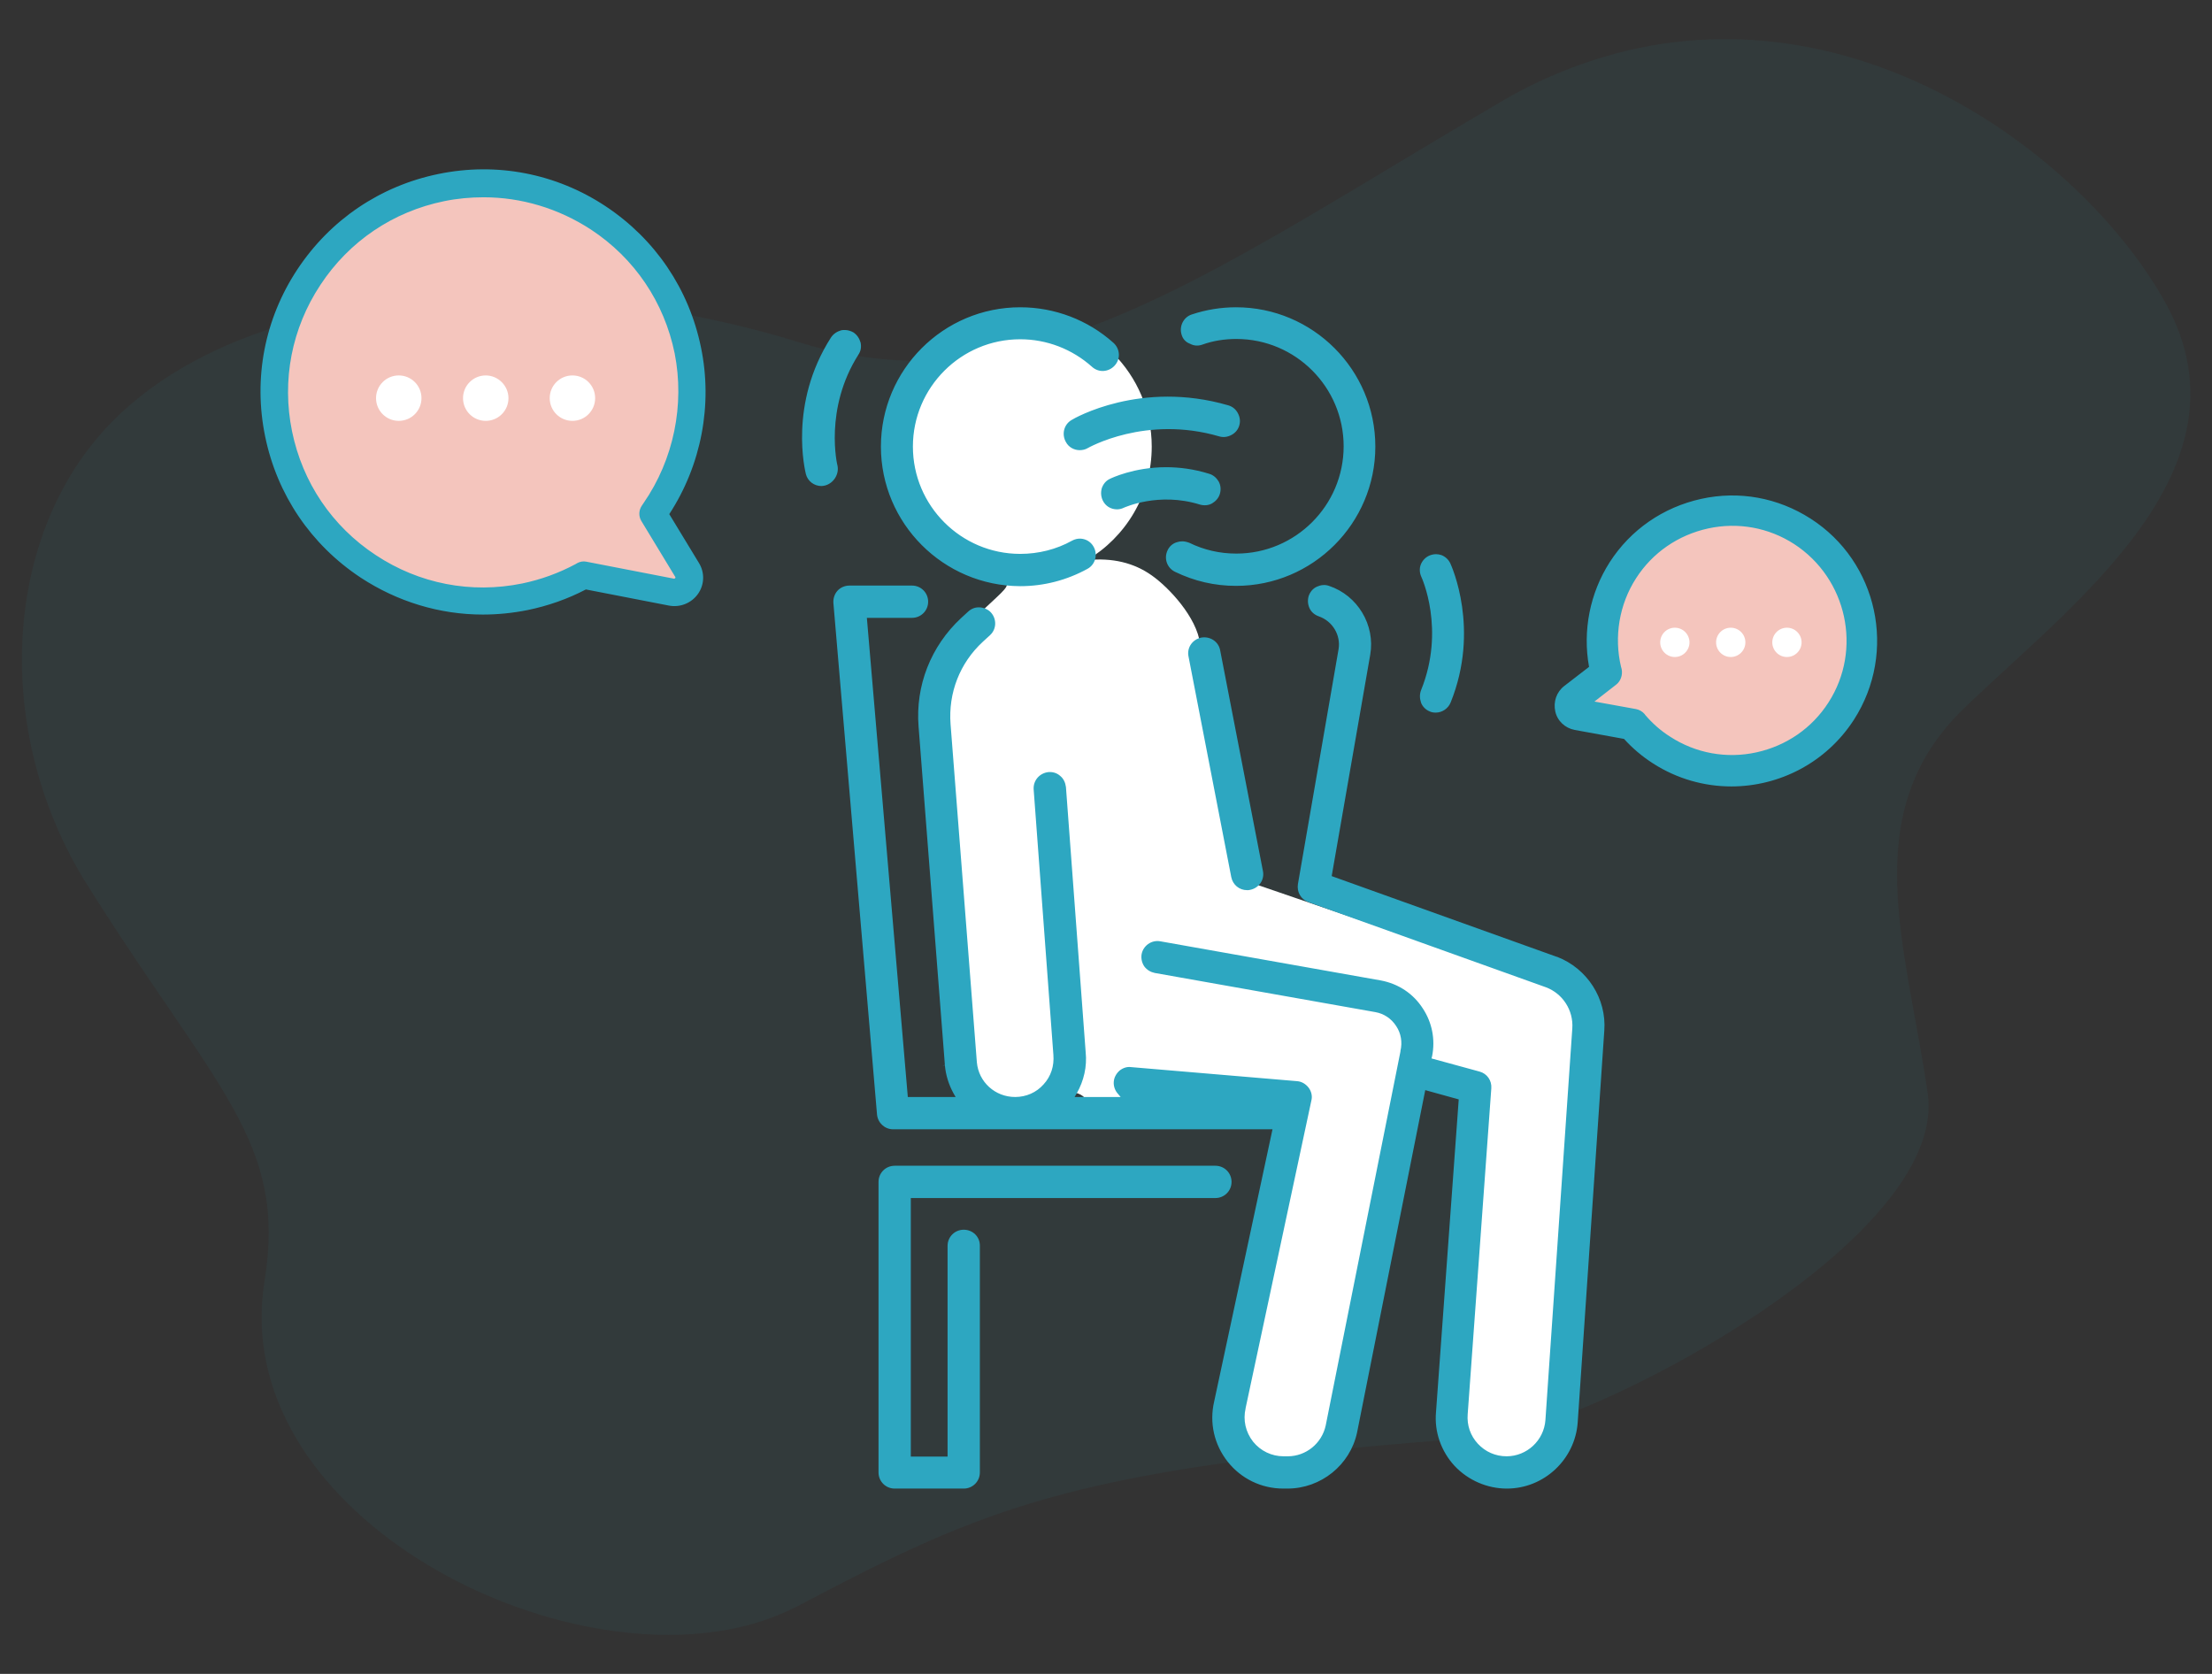
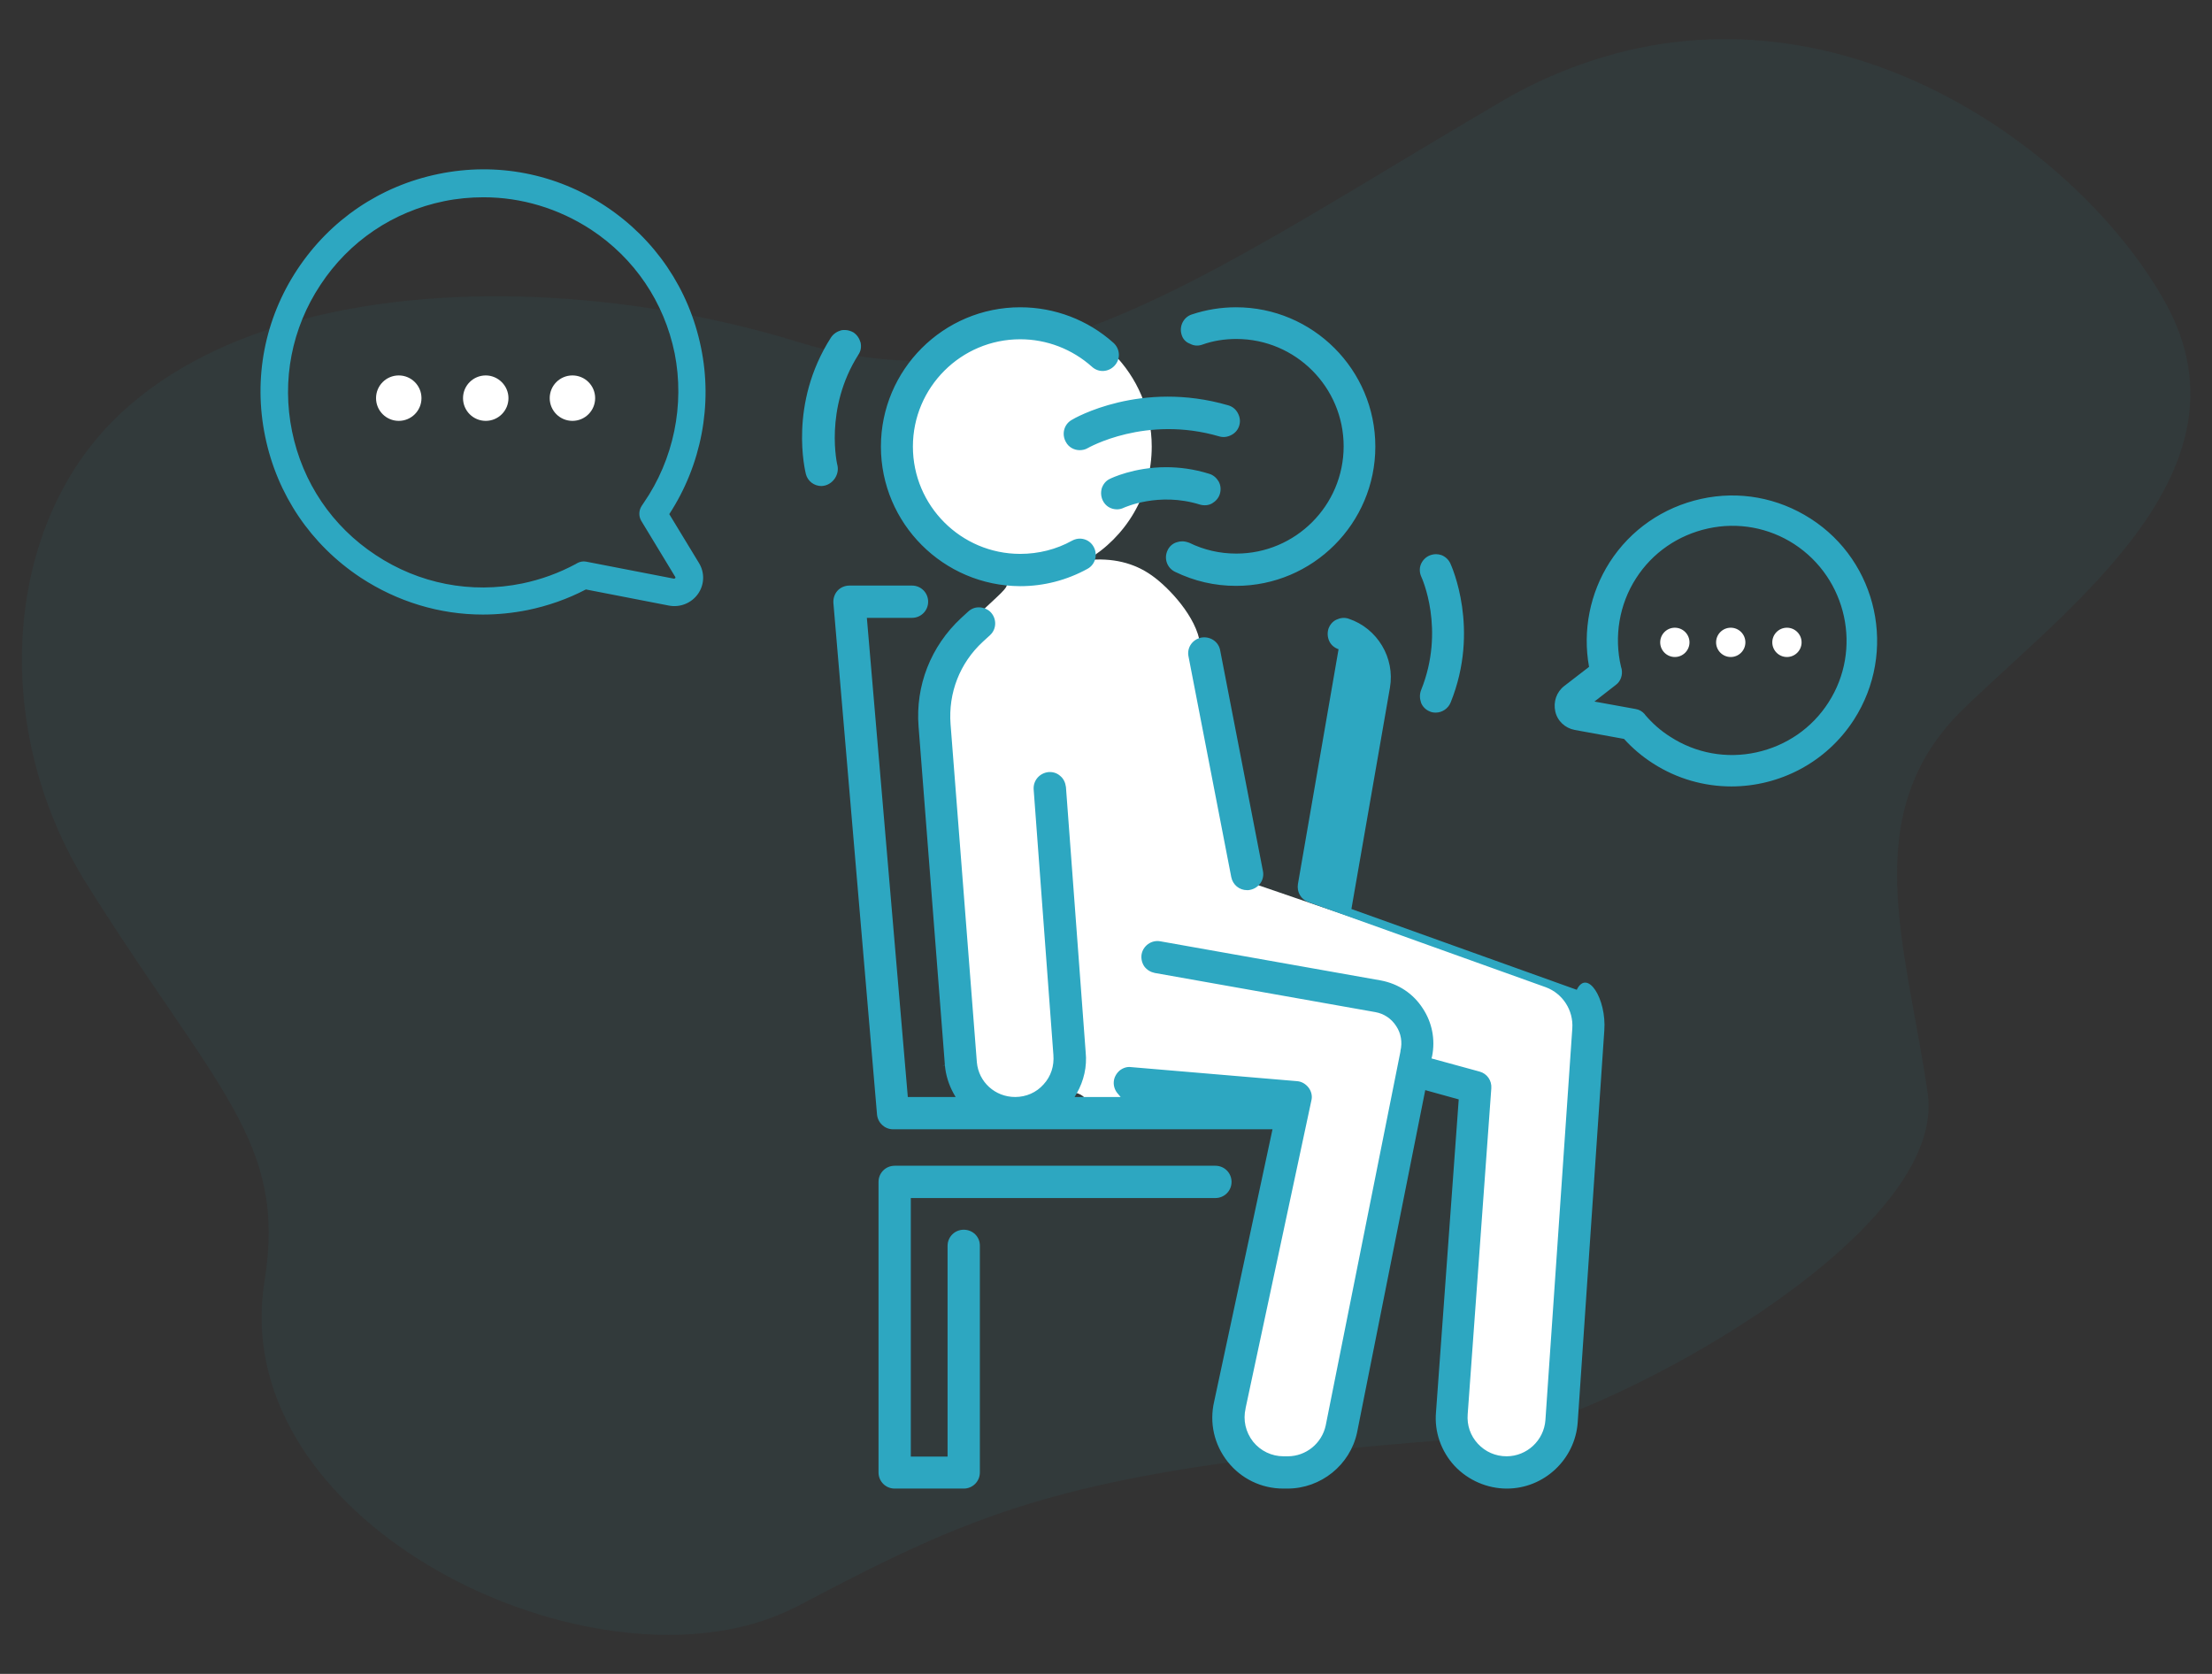
<svg xmlns="http://www.w3.org/2000/svg" version="1.1" id="塗り" x="0px" y="0px" viewBox="0 0 740 560" style="enable-background:new 0 0 740 560;" xml:space="preserve">
  <rect x="0" y="0" width="740" height="560" fill="#333333" stroke="none" />
  <path id="シェイプ_34_のコピー_3" style="opacity:6.000000e-02;fill-rule:evenodd;clip-rule:evenodd;fill:#2DA7C1;enable-background:new    ;" d="  M507.5,478.8c42-11,143.9-67.6,137.4-113c-7.2-49.6-24.1-93.9,12.2-128.9s97.9-79.9,67.5-135.3C698.3,53.7,623.1-3.9,540.9,17.8  c-13.8,3.7-27,9.2-39.2,16.5c-62.2,36.4-110.2,69.1-156.6,81.3c-25.4,7.2-52.3,6.8-77.5-1c-51.8-16.1-115.1-21.2-166.2-7.8  C77.9,112.9,57,123,41,137.7C0.7,174.6-3.6,243.8,29.1,295.9c43.1,68.6,67,86,59.4,132.6c-12.4,76.5,94.8,132.8,161.7,115.2  c5.7-1.5,11.2-3.6,16.5-6.3c32.3-17,55.8-28.8,89.1-37.6c32.4-8.5,74-14.2,141.7-19.1C500.8,480.4,504.2,479.8,507.5,478.8" />
-   <path style="fill:#F4C5BD;" d="M602.9,177.8c-20.2-13-47.1-7.1-60.1,13.1c-6.4,9.9-8.5,22.2-5.7,33.6l0.2,0.7l-10.8,8.4  c-1,0.7-1.4,2-1.1,3.2c0.3,1.2,1.3,2.1,2.5,2.3l18.3,3.3l0.2,0.3c2.7,3.2,6,6,9.5,8.3c20.2,13,47.1,7.1,60-13.1  S623.1,190.7,602.9,177.8z M147.6,62.7c37.7-7.7,74.7,16.7,82.5,54.4c3.8,18.6-0.2,38.1-11,53.7l-0.6,0.9l11.4,18.8  c1,1.7,0.9,3.8-0.2,5.4c-1.1,1.6-3.1,2.4-5,2l-29.4-5.7l-0.5,0.3c-6,3.2-12.4,5.6-19.1,6.9c-37.7,7.7-74.7-16.7-82.5-54.4  C85.4,107.4,109.8,70.4,147.6,62.7z" />
  <path style="fill:#FFFFFF;" d="M565.2,214.9c0,2.7-2.2,4.9-4.9,4.9c-2.7,0-4.9-2.2-4.9-4.9c0-2.7,2.2-4.9,4.9-4.9  C563,210,565.2,212.2,565.2,214.9z M579,210c-2.7,0-4.9,2.2-4.9,4.9c0,2.7,2.2,4.9,4.9,4.9s4.9-2.2,4.9-4.9  C583.9,212.2,581.7,210,579,210z M597.8,210c-2.7,0-4.9,2.2-4.9,4.9c0,2.7,2.2,4.9,4.9,4.9c2.7,0,4.9-2.2,4.9-4.9  C602.7,212.2,600.5,210,597.8,210z M141,133.2c0,4.2-3.4,7.6-7.6,7.6c-4.2,0-7.6-3.4-7.6-7.6s3.4-7.6,7.6-7.6  C137.6,125.6,141,129,141,133.2z M162.5,125.6c-4.2,0-7.6,3.4-7.6,7.6s3.4,7.6,7.6,7.6c4.2,0,7.6-3.4,7.6-7.6  S166.6,125.6,162.5,125.6z M191.5,125.6c-4.2,0-7.6,3.4-7.6,7.6s3.4,7.6,7.6,7.6c4.2,0,7.6-3.4,7.6-7.6S195.7,125.6,191.5,125.6z   M417.9,295.1c0,0-15.3-70.6-16.4-79.6c-1.1-9-10.5-19-16.2-23c-5.9-4.2-13.2-6-21.7-5.1c13-7.7,21.7-21.8,21.7-38  c0-24.3-19.7-44.1-44.1-44.1c-24.3,0-44.1,19.7-44.1,44.1c0,23.2,17.9,42.1,40.6,43.9c-0.3,0.8-0.6,1.6-0.9,2.5  c-0.2,3.1-21.1,15.9-21.5,31.3c-0.5,15.4,0.6,133.9,8,138.1s20.6,7.5,29.6,2.1c9-5.4,11.9,2.8,11.9,2.8h68.5  c0,0-24.8,109.3-21.4,113.6c3.3,4.3,17.2,12.2,26.7,5.8c9.6-6.4,34-133.1,34-133.1l17.2,6.7c0,0-3.4,91.4-3.9,105.7  c-0.5,14.3,0,25.5,15.9,23.1c15.9-2.4,20.3-0.8,23.4-55.5c3.1-54.7,5.8-102.5,5.8-102.5L417.9,295.1z" />
-   <path style="fill:#2DA7C1;" d="M605.7,173.5c-10.9-7-23.9-9.4-36.6-6.6c-12.7,2.8-23.6,10.3-30.6,21.2c-6.6,10.3-9.1,22.9-6.9,35  l-8.3,6.4c-2.6,2-3.7,5.3-3,8.5s3.3,5.6,6.5,6.2l16.5,3c2.8,3.1,6.1,5.9,9.7,8.2c8.1,5.2,17.2,7.7,26.2,7.7c16,0,31.7-7.9,41-22.3  C634.8,218.1,628.2,187.9,605.7,173.5z M611.7,235c-5.5,8.6-14.1,14.5-24.1,16.7c-10,2.2-20.3,0.3-28.8-5.2c-3.2-2-6-4.5-8.4-7.3  l-0.2-0.3c-0.8-0.9-1.8-1.5-3-1.7l-13.8-2.5l7.2-5.6c1.6-1.2,2.3-3.3,1.9-5.3l-0.2-0.7c-2.4-10.1-0.6-20.9,5-29.6  c5.5-8.6,14.1-14.5,24.1-16.7c10-2.2,20.3-0.3,28.8,5.2C617.9,193.5,623.1,217.3,611.7,235z M294.7,149.4  c0-25.7,20.9-46.6,46.6-46.6c11.5,0,22.6,4.2,31.2,11.9c1.1,1,1.7,2.3,1.8,3.7c0.1,1.4-0.4,2.8-1.4,3.9c-1,1.1-2.3,1.7-3.7,1.8  c-1.4,0.1-2.8-0.4-3.9-1.4c-6.6-5.9-15.1-9.2-24-9.2c-19.8,0-35.9,16.1-35.9,35.9c0,19.8,16.1,35.9,35.9,35.9  c6.1,0,12.1-1.5,17.3-4.4c1.3-0.7,2.7-0.9,4.1-0.5c1.4,0.4,2.5,1.3,3.2,2.6c1.4,2.6,0.5,5.9-2.1,7.3c-6.9,3.8-14.6,5.8-22.5,5.8  C315.6,196,294.7,175.1,294.7,149.4z M395.3,112c-0.9-2.8,0.6-5.9,3.4-6.8c4.8-1.6,9.8-2.4,14.8-2.4c25.7,0,46.6,20.9,46.6,46.6  c0,25.7-20.9,46.6-46.6,46.6c-7.2,0-14-1.6-20.4-4.7c-2.7-1.3-3.8-4.5-2.5-7.2c0.6-1.3,1.7-2.3,3.1-2.7c0.6-0.2,1.2-0.3,1.8-0.3  c0.8,0,1.6,0.2,2.4,0.5c4.9,2.4,10.2,3.6,15.7,3.6c19.8,0,35.9-16.1,35.9-35.9c0-19.8-16.1-35.9-35.9-35.9c-3.9,0-7.8,0.6-11.4,1.9  h0c-1.4,0.5-2.8,0.4-4.1-0.3C396.7,114.5,395.7,113.4,395.3,112z M358.5,140.5c0.9-0.6,23.2-13.4,52.4-4.9c1.4,0.4,2.5,1.3,3.2,2.6  c0.7,1.3,0.9,2.7,0.5,4.1c-0.4,1.4-1.3,2.5-2.6,3.2c-1.3,0.7-2.7,0.9-4.1,0.5c-24.6-7.2-43.8,3.8-44,3.9c-0.8,0.5-1.8,0.7-2.7,0.7  c-1.9,0-3.7-1-4.6-2.7C355.1,145.3,355.9,142,358.5,140.5z M401.4,168.8c-13.8-4.3-25.2,1-25.3,1c-0.8,0.4-1.6,0.6-2.4,0.6  c-2.1,0-3.9-1.1-4.8-3c-0.6-1.3-0.7-2.7-0.3-4.1c0.5-1.4,1.4-2.5,2.7-3.1c0.4-0.2,8-3.9,18.8-3.9c4.4,0,9.3,0.6,14.4,2.2  c1.4,0.4,2.5,1.4,3.2,2.6c0.7,1.3,0.8,2.7,0.4,4.1c-0.4,1.4-1.4,2.5-2.6,3.2S402.8,169.2,401.4,168.8L401.4,168.8z M408.2,217.6  l14.3,73.8c0.6,2.9-1.3,5.7-4.3,6.3c-0.3,0.1-0.7,0.1-1,0.1c-2.6,0-4.8-1.8-5.3-4.4l-14.3-73.8c-0.6-2.9,1.3-5.7,4.3-6.3  C404.9,212.8,407.7,214.7,408.2,217.6z M536.7,344.8l-8.9,131.1c-0.9,12.4-11.3,22.1-23.7,22.1c-6.6,0-13-2.8-17.5-7.6  c-4.5-4.9-6.8-11.4-6.2-18l7.6-104.6l-11.2-3.1L454,479.2c-2.3,10.9-12.1,18.8-23.3,18.8h-1.4c-7.3,0-14.1-3.3-18.6-9  c-4.5-5.7-6.2-13-4.5-20.2l19.5-91H298.8c-2.8,0-5.1-2.1-5.4-4.9l-14.6-171.2c-0.1-1.5,0.4-3,1.4-4.1c1-1.1,2.5-1.7,4-1.7h20.9  c3,0,5.4,2.4,5.4,5.4c0,3-2.4,5.4-5.4,5.4H290L303.7,367h16l-0.7-1.2c-1.6-2.9-2.6-6.1-2.9-9.4l-0.8,0.1l0.8-0.2l-8.8-113.2  c-1.1-13.7,4.1-26.9,14.2-36.3l2.4-2.2c1.1-1,2.4-1.5,3.9-1.4c1.4,0.1,2.8,0.7,3.7,1.7c2,2.2,1.9,5.6-0.3,7.6l-2.4,2.2  c-7.7,7.1-11.6,17.1-10.8,27.6l8.8,113.1c0.6,6.6,6.1,11.6,12.8,11.6c3.7,0,7.1-1.5,9.5-4.2c2.5-2.7,3.6-6.2,3.3-9.9l-6.6-88.8  c-0.2-3,2-5.5,5-5.8c1.4-0.1,2.8,0.3,3.9,1.3c1.1,0.9,1.7,2.2,1.9,3.7l6.6,88.7c0.5,4.8-0.6,9.6-3,13.8l-0.7,1.2h15.4l-1.1-1.3  c-0.9-1.1-1.3-2.5-1.2-3.8c0.1-1.4,0.8-2.7,1.9-3.7c1.1-0.9,2.5-1.4,3.9-1.2l55.5,4.7c1.5,0.1,2.9,0.9,3.9,2.2  c0.9,1.2,1.3,2.8,0.9,4.3l-22,102.9l0,0.1c-0.9,3.9,0,7.9,2.5,11.1c2.5,3.1,6.2,4.9,10.2,4.9h1.4c6.1,0,11.4-4.3,12.7-10.3l25-125.1  l0-0.2c0.7-2.9,0.2-5.9-1.4-8.3c-1.6-2.5-4.1-4.2-7-4.7l-73.8-13.1c-1.4-0.3-2.6-1-3.5-2.2c-0.8-1.2-1.1-2.6-0.9-4  c0.5-2.9,3.3-4.9,6.2-4.4l73.8,13.1c5.9,1.1,10.9,4.4,14.1,9.4c3.1,4.7,4.2,10.4,3.1,15.9l-0.2,0.8l16.1,4.4c2.5,0.7,4.1,3,3.9,5.6  l-7.9,109c-0.3,3.7,0.9,7.2,3.4,9.9c2.5,2.7,5.9,4.2,9.6,4.2c6.8,0,12.5-5.3,13-12.1L526,344c0.4-6-3.2-11.6-8.8-13.7l-79.5-28.5  c-2.5-0.9-3.9-3.4-3.5-6l13.6-78.6c0.8-4.7-2-9.4-6.6-11c-1.4-0.5-2.5-1.4-3.1-2.7c-0.6-1.3-0.7-2.7-0.3-4.1  c0.5-1.4,1.4-2.5,2.7-3.1c1.3-0.6,2.7-0.8,4.1-0.3c9.6,3.2,15.5,13.1,13.8,23l-12.9,74.1l75.3,27l0.1,0  C531,324,537.5,334.1,536.7,344.8z M327.8,416.7v75.9c0,3-2.4,5.4-5.4,5.4h-23.1c-3,0-5.4-2.4-5.4-5.4v-97.2c0-3,2.4-5.4,5.4-5.4  h107.3c3,0,5.4,2.4,5.4,5.4s-2.4,5.4-5.4,5.4H304.7v86.5H317v-70.5c0-3,2.4-5.4,5.4-5.4S327.8,413.7,327.8,416.7z M475.4,230.9  c8.2-20.3,0.2-37.7,0.1-37.9c-0.6-1.3-0.7-2.8-0.2-4.1c0.5-1.3,1.5-2.4,2.8-3c0.7-0.3,1.5-0.5,2.3-0.5c0.6,0,1.2,0.1,1.8,0.3  c1.3,0.5,2.4,1.5,3,2.8c0.4,0.9,10,22,0.1,46.5c-0.8,2-2.8,3.4-5,3.4c-0.7,0-1.4-0.1-2-0.4l0,0c-1.3-0.5-2.4-1.6-2.9-2.9  C474.9,233.6,474.9,232.2,475.4,230.9z M276.1,162.4c-0.4,0.1-0.9,0.2-1.3,0.2c-2.4,0-4.6-1.6-5.2-4c-0.2-0.9-5.9-23.4,8.4-45.7  c0.8-1.2,2-2,3.4-2.4c0.4-0.1,0.8-0.1,1.2-0.1c1,0,2,0.3,2.9,0.8c1.2,0.8,2,2,2.4,3.4c0.3,1.4,0.1,2.8-0.7,4  c-11.6,18.2-7.1,37.1-7,37.3C280.7,158.7,278.9,161.6,276.1,162.4z M234.5,116.2c-4-19.5-15.3-36.2-31.9-47.2  c-16.6-11-36.5-14.8-55.9-10.8c-19.5,4-36.2,15.3-47.2,31.9c-11,16.6-14.8,36.5-10.8,55.9c4,19.5,15.3,36.2,31.9,47.2  c12.3,8.1,26.5,12.4,40.9,12.4c5,0,10-0.5,15-1.5c6.8-1.4,13.4-3.7,19.5-6.9l27.8,5.4c3.7,0.7,7.5-0.8,9.7-3.9  c2.2-3.1,2.3-7.2,0.3-10.4l-9.9-16.3C234.6,155.6,238.5,135.4,234.5,116.2z M215.3,168.3l-0.6,0.9c-1,1.5-1.1,3.4-0.2,5l11.4,18.8  c0.1,0.1,0.1,0.3,0,0.4c-0.1,0.1-0.3,0.2-0.4,0.2l-29.4-5.7c-1-0.2-2.1,0-3,0.5l-0.5,0.3c-5.6,3-11.6,5.2-17.9,6.5  c-17.1,3.5-34.5,0.1-49-9.5c-14.6-9.6-24.5-24.3-28-41.4c-3.5-17.1-0.1-34.5,9.5-49c9.6-14.6,24.3-24.5,41.4-28c0,0,0,0,0,0  c4.4-0.9,8.8-1.3,13.2-1.3c12.6,0,25,3.7,35.9,10.8c14.6,9.6,24.5,24.3,28,41.4C229.1,135.4,225.4,153.7,215.3,168.3z" />
+   <path style="fill:#2DA7C1;" d="M605.7,173.5c-10.9-7-23.9-9.4-36.6-6.6c-12.7,2.8-23.6,10.3-30.6,21.2c-6.6,10.3-9.1,22.9-6.9,35  l-8.3,6.4c-2.6,2-3.7,5.3-3,8.5s3.3,5.6,6.5,6.2l16.5,3c2.8,3.1,6.1,5.9,9.7,8.2c8.1,5.2,17.2,7.7,26.2,7.7c16,0,31.7-7.9,41-22.3  C634.8,218.1,628.2,187.9,605.7,173.5z M611.7,235c-5.5,8.6-14.1,14.5-24.1,16.7c-10,2.2-20.3,0.3-28.8-5.2c-3.2-2-6-4.5-8.4-7.3  l-0.2-0.3c-0.8-0.9-1.8-1.5-3-1.7l-13.8-2.5l7.2-5.6c1.6-1.2,2.3-3.3,1.9-5.3l-0.2-0.7c-2.4-10.1-0.6-20.9,5-29.6  c5.5-8.6,14.1-14.5,24.1-16.7c10-2.2,20.3-0.3,28.8,5.2C617.9,193.5,623.1,217.3,611.7,235z M294.7,149.4  c0-25.7,20.9-46.6,46.6-46.6c11.5,0,22.6,4.2,31.2,11.9c1.1,1,1.7,2.3,1.8,3.7c0.1,1.4-0.4,2.8-1.4,3.9c-1,1.1-2.3,1.7-3.7,1.8  c-1.4,0.1-2.8-0.4-3.9-1.4c-6.6-5.9-15.1-9.2-24-9.2c-19.8,0-35.9,16.1-35.9,35.9c0,19.8,16.1,35.9,35.9,35.9  c6.1,0,12.1-1.5,17.3-4.4c1.3-0.7,2.7-0.9,4.1-0.5c1.4,0.4,2.5,1.3,3.2,2.6c1.4,2.6,0.5,5.9-2.1,7.3c-6.9,3.8-14.6,5.8-22.5,5.8  C315.6,196,294.7,175.1,294.7,149.4z M395.3,112c-0.9-2.8,0.6-5.9,3.4-6.8c4.8-1.6,9.8-2.4,14.8-2.4c25.7,0,46.6,20.9,46.6,46.6  c0,25.7-20.9,46.6-46.6,46.6c-7.2,0-14-1.6-20.4-4.7c-2.7-1.3-3.8-4.5-2.5-7.2c0.6-1.3,1.7-2.3,3.1-2.7c0.6-0.2,1.2-0.3,1.8-0.3  c0.8,0,1.6,0.2,2.4,0.5c4.9,2.4,10.2,3.6,15.7,3.6c19.8,0,35.9-16.1,35.9-35.9c0-19.8-16.1-35.9-35.9-35.9c-3.9,0-7.8,0.6-11.4,1.9  h0c-1.4,0.5-2.8,0.4-4.1-0.3C396.7,114.5,395.7,113.4,395.3,112z M358.5,140.5c0.9-0.6,23.2-13.4,52.4-4.9c1.4,0.4,2.5,1.3,3.2,2.6  c0.7,1.3,0.9,2.7,0.5,4.1c-0.4,1.4-1.3,2.5-2.6,3.2c-1.3,0.7-2.7,0.9-4.1,0.5c-24.6-7.2-43.8,3.8-44,3.9c-0.8,0.5-1.8,0.7-2.7,0.7  c-1.9,0-3.7-1-4.6-2.7C355.1,145.3,355.9,142,358.5,140.5z M401.4,168.8c-13.8-4.3-25.2,1-25.3,1c-0.8,0.4-1.6,0.6-2.4,0.6  c-2.1,0-3.9-1.1-4.8-3c-0.6-1.3-0.7-2.7-0.3-4.1c0.5-1.4,1.4-2.5,2.7-3.1c0.4-0.2,8-3.9,18.8-3.9c4.4,0,9.3,0.6,14.4,2.2  c1.4,0.4,2.5,1.4,3.2,2.6c0.7,1.3,0.8,2.7,0.4,4.1c-0.4,1.4-1.4,2.5-2.6,3.2S402.8,169.2,401.4,168.8L401.4,168.8z M408.2,217.6  l14.3,73.8c0.6,2.9-1.3,5.7-4.3,6.3c-0.3,0.1-0.7,0.1-1,0.1c-2.6,0-4.8-1.8-5.3-4.4l-14.3-73.8c-0.6-2.9,1.3-5.7,4.3-6.3  C404.9,212.8,407.7,214.7,408.2,217.6z M536.7,344.8l-8.9,131.1c-0.9,12.4-11.3,22.1-23.7,22.1c-6.6,0-13-2.8-17.5-7.6  c-4.5-4.9-6.8-11.4-6.2-18l7.6-104.6l-11.2-3.1L454,479.2c-2.3,10.9-12.1,18.8-23.3,18.8h-1.4c-7.3,0-14.1-3.3-18.6-9  c-4.5-5.7-6.2-13-4.5-20.2l19.5-91H298.8c-2.8,0-5.1-2.1-5.4-4.9l-14.6-171.2c-0.1-1.5,0.4-3,1.4-4.1c1-1.1,2.5-1.7,4-1.7h20.9  c3,0,5.4,2.4,5.4,5.4c0,3-2.4,5.4-5.4,5.4H290L303.7,367h16l-0.7-1.2c-1.6-2.9-2.6-6.1-2.9-9.4l-0.8,0.1l0.8-0.2l-8.8-113.2  c-1.1-13.7,4.1-26.9,14.2-36.3l2.4-2.2c1.1-1,2.4-1.5,3.9-1.4c1.4,0.1,2.8,0.7,3.7,1.7c2,2.2,1.9,5.6-0.3,7.6l-2.4,2.2  c-7.7,7.1-11.6,17.1-10.8,27.6l8.8,113.1c0.6,6.6,6.1,11.6,12.8,11.6c3.7,0,7.1-1.5,9.5-4.2c2.5-2.7,3.6-6.2,3.3-9.9l-6.6-88.8  c-0.2-3,2-5.5,5-5.8c1.4-0.1,2.8,0.3,3.9,1.3c1.1,0.9,1.7,2.2,1.9,3.7l6.6,88.7c0.5,4.8-0.6,9.6-3,13.8l-0.7,1.2h15.4l-1.1-1.3  c-0.9-1.1-1.3-2.5-1.2-3.8c0.1-1.4,0.8-2.7,1.9-3.7c1.1-0.9,2.5-1.4,3.9-1.2l55.5,4.7c1.5,0.1,2.9,0.9,3.9,2.2  c0.9,1.2,1.3,2.8,0.9,4.3l-22,102.9l0,0.1c-0.9,3.9,0,7.9,2.5,11.1c2.5,3.1,6.2,4.9,10.2,4.9h1.4c6.1,0,11.4-4.3,12.7-10.3l25-125.1  l0-0.2c0.7-2.9,0.2-5.9-1.4-8.3c-1.6-2.5-4.1-4.2-7-4.7l-73.8-13.1c-1.4-0.3-2.6-1-3.5-2.2c-0.8-1.2-1.1-2.6-0.9-4  c0.5-2.9,3.3-4.9,6.2-4.4l73.8,13.1c5.9,1.1,10.9,4.4,14.1,9.4c3.1,4.7,4.2,10.4,3.1,15.9l-0.2,0.8l16.1,4.4c2.5,0.7,4.1,3,3.9,5.6  l-7.9,109c-0.3,3.7,0.9,7.2,3.4,9.9c2.5,2.7,5.9,4.2,9.6,4.2c6.8,0,12.5-5.3,13-12.1L526,344c0.4-6-3.2-11.6-8.8-13.7l-79.5-28.5  c-2.5-0.9-3.9-3.4-3.5-6l13.6-78.6c-1.4-0.5-2.5-1.4-3.1-2.7c-0.6-1.3-0.7-2.7-0.3-4.1  c0.5-1.4,1.4-2.5,2.7-3.1c1.3-0.6,2.7-0.8,4.1-0.3c9.6,3.2,15.5,13.1,13.8,23l-12.9,74.1l75.3,27l0.1,0  C531,324,537.5,334.1,536.7,344.8z M327.8,416.7v75.9c0,3-2.4,5.4-5.4,5.4h-23.1c-3,0-5.4-2.4-5.4-5.4v-97.2c0-3,2.4-5.4,5.4-5.4  h107.3c3,0,5.4,2.4,5.4,5.4s-2.4,5.4-5.4,5.4H304.7v86.5H317v-70.5c0-3,2.4-5.4,5.4-5.4S327.8,413.7,327.8,416.7z M475.4,230.9  c8.2-20.3,0.2-37.7,0.1-37.9c-0.6-1.3-0.7-2.8-0.2-4.1c0.5-1.3,1.5-2.4,2.8-3c0.7-0.3,1.5-0.5,2.3-0.5c0.6,0,1.2,0.1,1.8,0.3  c1.3,0.5,2.4,1.5,3,2.8c0.4,0.9,10,22,0.1,46.5c-0.8,2-2.8,3.4-5,3.4c-0.7,0-1.4-0.1-2-0.4l0,0c-1.3-0.5-2.4-1.6-2.9-2.9  C474.9,233.6,474.9,232.2,475.4,230.9z M276.1,162.4c-0.4,0.1-0.9,0.2-1.3,0.2c-2.4,0-4.6-1.6-5.2-4c-0.2-0.9-5.9-23.4,8.4-45.7  c0.8-1.2,2-2,3.4-2.4c0.4-0.1,0.8-0.1,1.2-0.1c1,0,2,0.3,2.9,0.8c1.2,0.8,2,2,2.4,3.4c0.3,1.4,0.1,2.8-0.7,4  c-11.6,18.2-7.1,37.1-7,37.3C280.7,158.7,278.9,161.6,276.1,162.4z M234.5,116.2c-4-19.5-15.3-36.2-31.9-47.2  c-16.6-11-36.5-14.8-55.9-10.8c-19.5,4-36.2,15.3-47.2,31.9c-11,16.6-14.8,36.5-10.8,55.9c4,19.5,15.3,36.2,31.9,47.2  c12.3,8.1,26.5,12.4,40.9,12.4c5,0,10-0.5,15-1.5c6.8-1.4,13.4-3.7,19.5-6.9l27.8,5.4c3.7,0.7,7.5-0.8,9.7-3.9  c2.2-3.1,2.3-7.2,0.3-10.4l-9.9-16.3C234.6,155.6,238.5,135.4,234.5,116.2z M215.3,168.3l-0.6,0.9c-1,1.5-1.1,3.4-0.2,5l11.4,18.8  c0.1,0.1,0.1,0.3,0,0.4c-0.1,0.1-0.3,0.2-0.4,0.2l-29.4-5.7c-1-0.2-2.1,0-3,0.5l-0.5,0.3c-5.6,3-11.6,5.2-17.9,6.5  c-17.1,3.5-34.5,0.1-49-9.5c-14.6-9.6-24.5-24.3-28-41.4c-3.5-17.1-0.1-34.5,9.5-49c9.6-14.6,24.3-24.5,41.4-28c0,0,0,0,0,0  c4.4-0.9,8.8-1.3,13.2-1.3c12.6,0,25,3.7,35.9,10.8c14.6,9.6,24.5,24.3,28,41.4C229.1,135.4,225.4,153.7,215.3,168.3z" />
</svg>